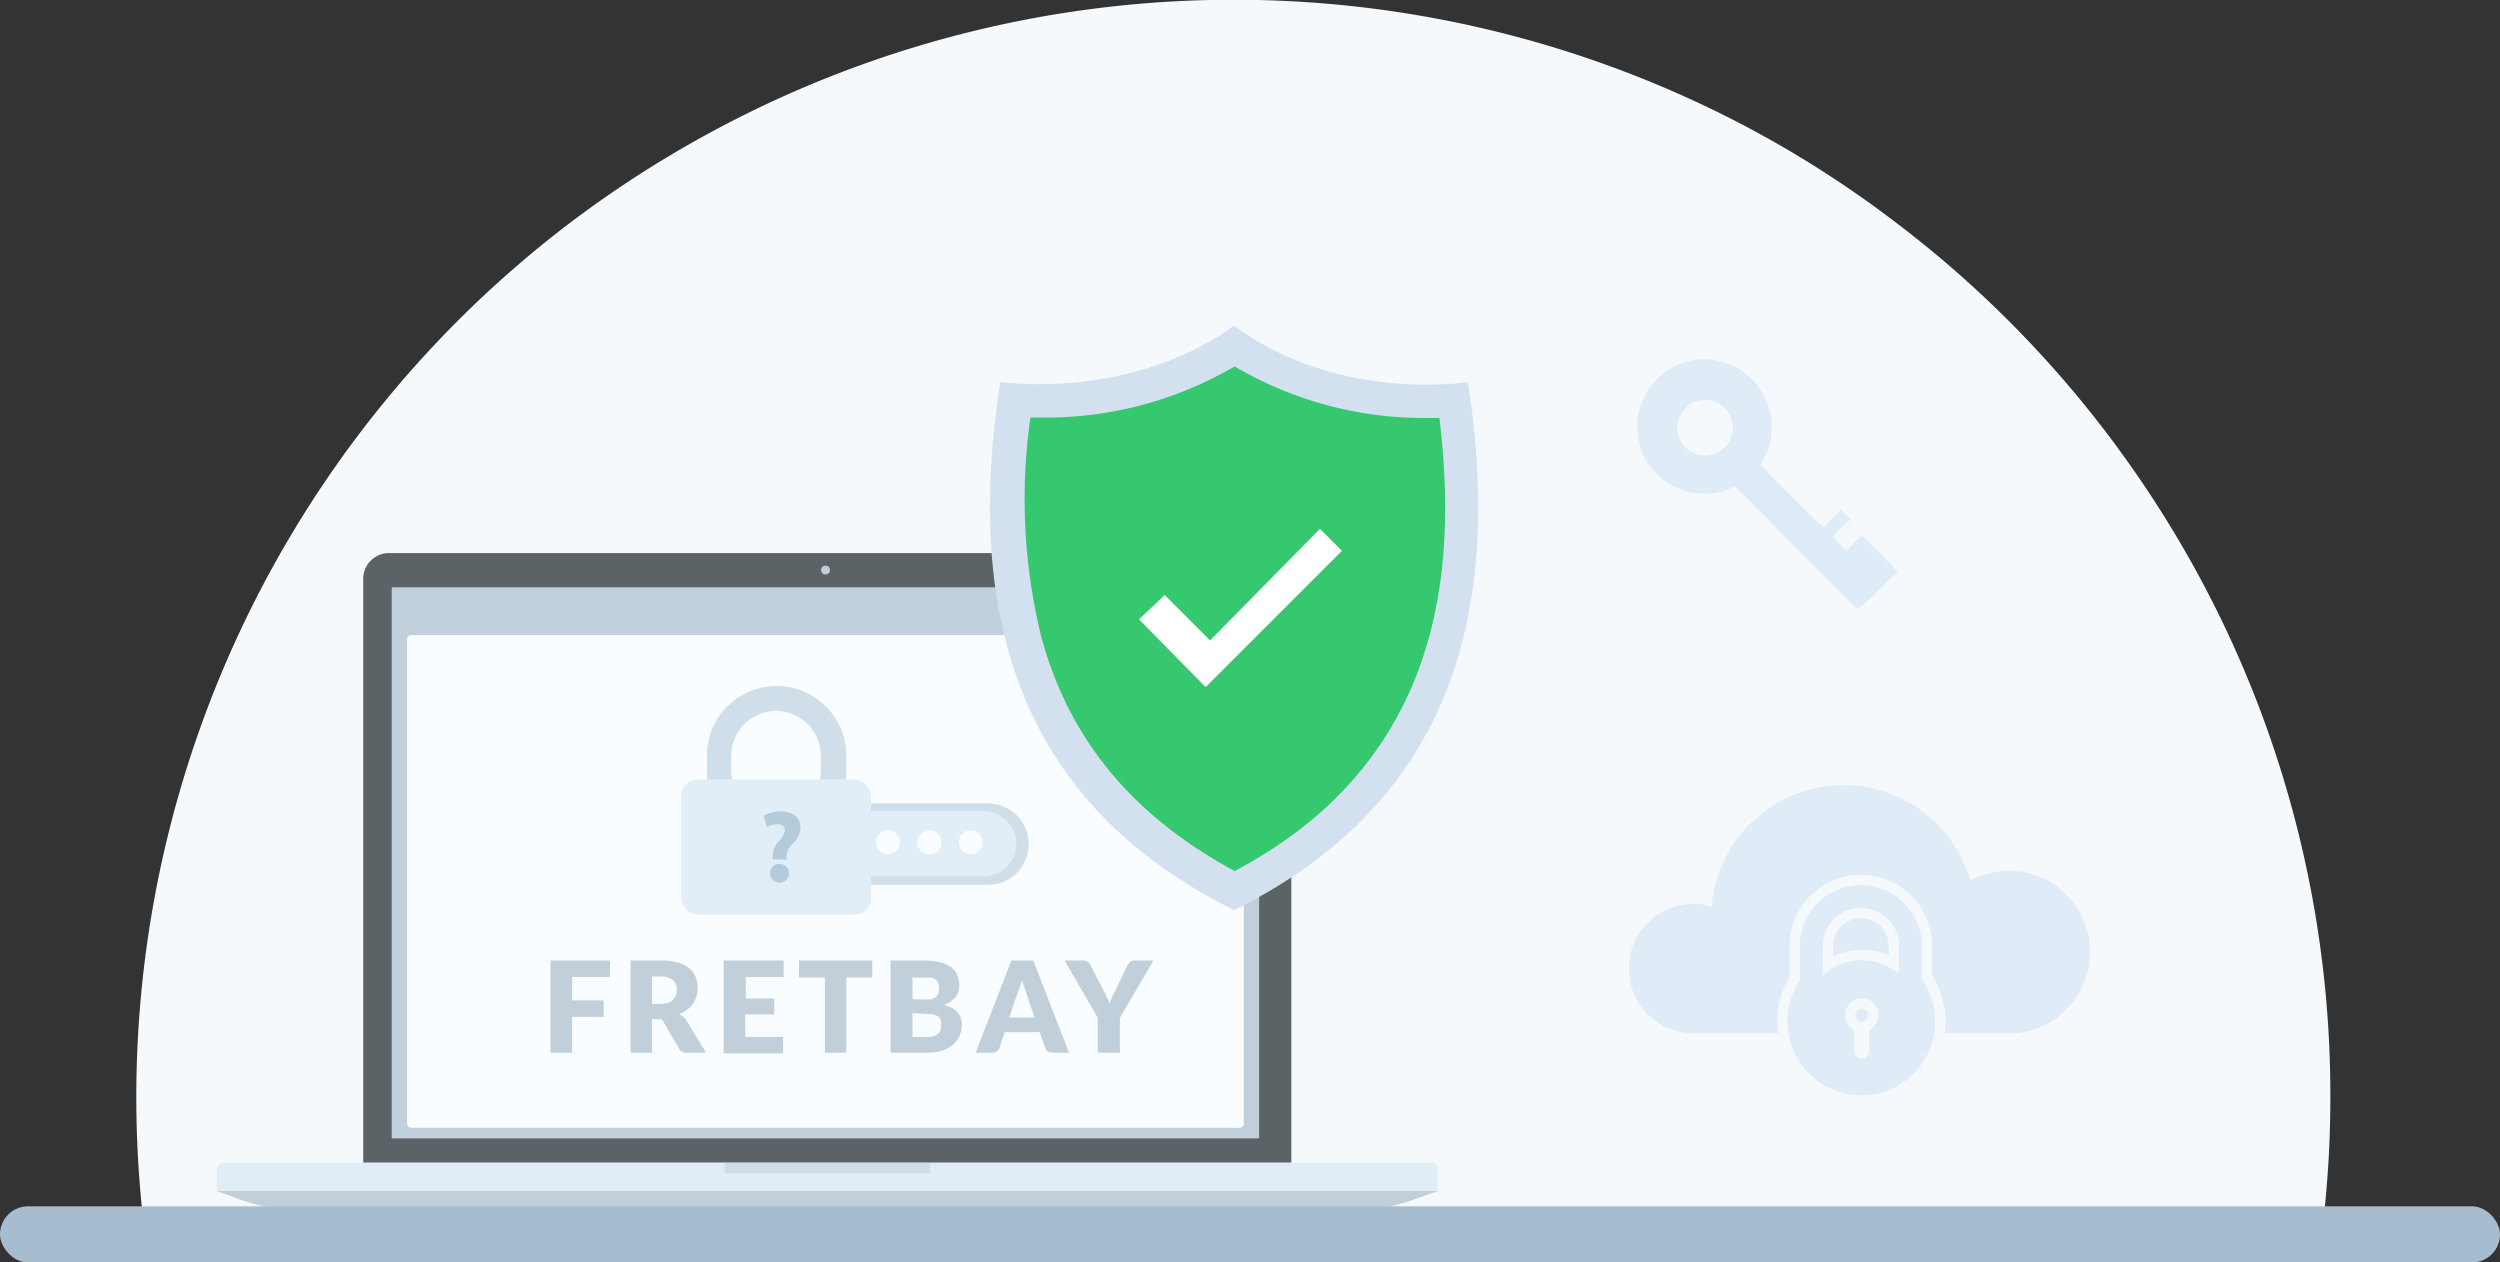
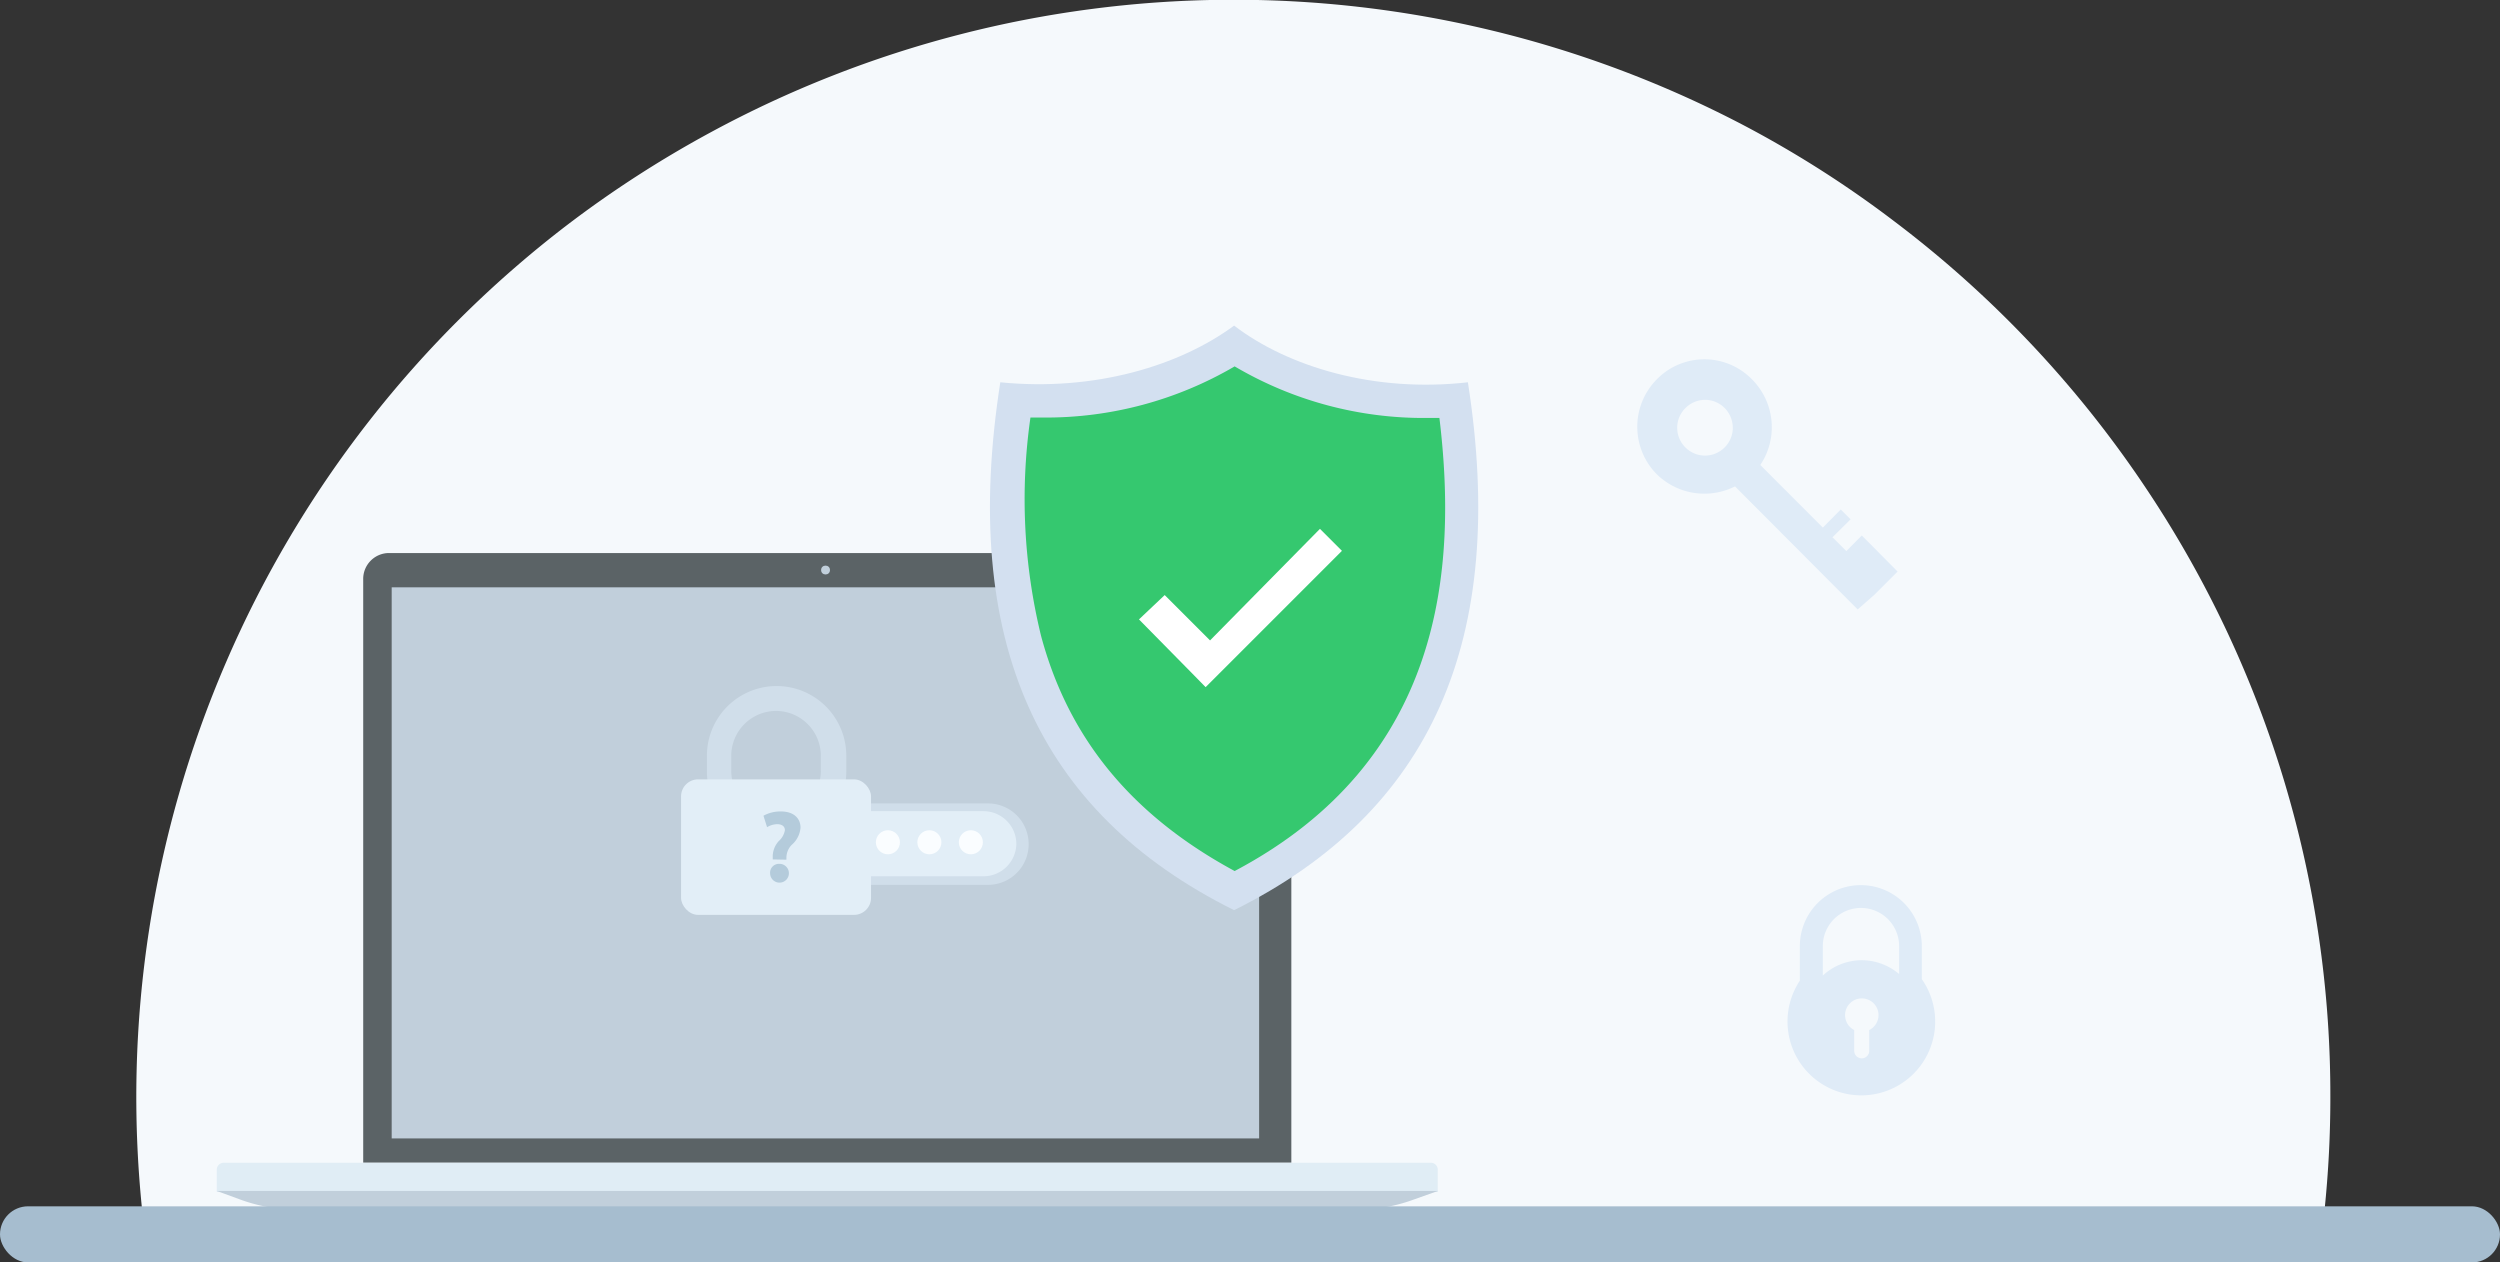
<svg xmlns="http://www.w3.org/2000/svg" viewBox="0 0 180.82 91.3">
  <rect x="0" y="0" width="180.82" height="91.3" fill="#333333" stroke="none" />
  <defs>
    <style>.cls-1,.cls-18{fill:#f5f9fc;}.cls-2{fill:#5b6366;}.cls-3{fill:#e0edf5;}.cls-4,.cls-5{fill:#c1cfdb;}.cls-5{opacity:0.5;}.cls-6{fill:#fafdff;}.cls-7{fill:#fb3;}.cls-8{fill:#00aeef;}.cls-9{fill:#ff4633;}.cls-10{fill:#d3e0f0;}.cls-11{fill:#35c86f;}.cls-12{fill:#fff;}.cls-13{fill:#d0deea;}.cls-14{fill:#e2eef7;}.cls-15{fill:#b4cbdb;}.cls-16{fill:#a6bdcf;}.cls-17{fill:#dfebf7;}.cls-18{stroke:#f5f9fc;stroke-miterlimit:10;stroke-width:1.5px;}</style>
  </defs>
  <title>8</title>
  <g id="Layer_2" data-name="Layer 2">
    <g id="Icons">
      <path class="cls-1" d="M168.55,79.33a79,79,0,0,1-.42,8.18H10.28A79.41,79.41,0,0,1,41,16.29,79.85,79.85,0,0,1,51.33,9.61,79.44,79.44,0,0,1,126,9a77.74,77.74,0,0,1,11,7A79.43,79.43,0,0,1,155.34,35.5,78.9,78.9,0,0,1,168.55,79.33Z" />
      <path class="cls-2" d="M28.14,40H91.53a1.87,1.87,0,0,1,1.87,1.87V84.1a0,0,0,0,1,0,0H26.27a0,0,0,0,1,0,0V41.91A1.87,1.87,0,0,1,28.14,40Z" />
      <path class="cls-3" d="M16.18,84.1h87.31a.5.5,0,0,1,.5.5v1.61a0,0,0,0,1,0,0H15.68a0,0,0,0,1,0,0V84.6A.5.5,0,0,1,16.18,84.1Z" />
      <path class="cls-4" d="M104,86.14H15.68l1.75.64a11.9,11.9,0,0,0,4,.71H98.2a11.81,11.81,0,0,0,4-.71Z" />
-       <rect class="cls-5" x="52.4" y="84.1" width="14.87" height="0.76" />
      <circle class="cls-4" cx="59.71" cy="41.23" r="0.32" />
      <rect class="cls-4" x="28.33" y="42.48" width="62.74" height="39.86" />
-       <rect class="cls-6" x="29.44" y="45.94" width="60.52" height="35.63" rx="0.3" ry="0.3" />
      <circle class="cls-7" cx="84.3" cy="44.24" r="0.7" />
      <circle class="cls-8" cx="86.78" cy="44.24" r="0.7" />
      <circle class="cls-9" cx="89.26" cy="44.24" r="0.7" />
      <path class="cls-4" d="M44.12,69.47v1.2H41.38v1.68h2.28v1.2H41.38v2.59H39.82V69.47Z" />
-       <path class="cls-4" d="M47.16,73.68v2.46H45.61V69.47h2.17a4.4,4.4,0,0,1,1.23.15,2.36,2.36,0,0,1,.84.42,1.43,1.43,0,0,1,.46.63,2,2,0,0,1,.15.78,2.11,2.11,0,0,1-.09.62,1.72,1.72,0,0,1-.25.53,2.23,2.23,0,0,1-.43.44,2.21,2.21,0,0,1-.57.31,1.81,1.81,0,0,1,.29.19,1.31,1.31,0,0,1,.24.28l1.42,2.32H49.66a.58.58,0,0,1-.55-.29L48,73.92a.53.53,0,0,0-.17-.19.7.7,0,0,0-.28,0Zm0-1.07h.62a1.71,1.71,0,0,0,.54-.08,1,1,0,0,0,.36-.22,1.15,1.15,0,0,0,.21-.33,1.4,1.4,0,0,0,.06-.41.84.84,0,0,0-.29-.69,1.34,1.34,0,0,0-.88-.25h-.62Z" />
+       <path class="cls-4" d="M47.16,73.68v2.46H45.61V69.47h2.17a4.4,4.4,0,0,1,1.23.15,2.36,2.36,0,0,1,.84.42,1.43,1.43,0,0,1,.46.63,2,2,0,0,1,.15.78,2.11,2.11,0,0,1-.09.62,1.72,1.72,0,0,1-.25.53,2.23,2.23,0,0,1-.43.44,2.21,2.21,0,0,1-.57.31,1.81,1.81,0,0,1,.29.19,1.31,1.31,0,0,1,.24.28l1.42,2.32H49.66a.58.58,0,0,1-.55-.29a.53.53,0,0,0-.17-.19.7.7,0,0,0-.28,0Zm0-1.07h.62a1.71,1.71,0,0,0,.54-.08,1,1,0,0,0,.36-.22,1.15,1.15,0,0,0,.21-.33,1.4,1.4,0,0,0,.06-.41.84.84,0,0,0-.29-.69,1.34,1.34,0,0,0-.88-.25h-.62Z" />
      <path class="cls-4" d="M56.68,69.47v1.2H53.94v1.55H56v1.15h-2.1V75h2.74v1.19h-4.3V69.47Z" />
      <path class="cls-4" d="M63.09,69.47V70.7H61.21v5.44H59.66V70.7H57.79V69.47Z" />
      <path class="cls-4" d="M64.41,76.14V69.47h2.46A4.85,4.85,0,0,1,68,69.6a2.47,2.47,0,0,1,.8.36,1.42,1.42,0,0,1,.44.57,1.82,1.82,0,0,1,.14.75,1.54,1.54,0,0,1-.06.43,1.2,1.2,0,0,1-.2.39,1.28,1.28,0,0,1-.36.33,2,2,0,0,1-.51.26,1.83,1.83,0,0,1,1,.52,1.36,1.36,0,0,1,.32.93,1.93,1.93,0,0,1-.17.79,2,2,0,0,1-.48.64,2.24,2.24,0,0,1-.78.42,3.55,3.55,0,0,1-1.07.15ZM66,72.28h.81a2.19,2.19,0,0,0,.46,0,.91.91,0,0,0,.35-.12.56.56,0,0,0,.22-.26.92.92,0,0,0,.08-.4,1.07,1.07,0,0,0-.06-.39.55.55,0,0,0-.19-.26.81.81,0,0,0-.31-.14,2.89,2.89,0,0,0-.45,0H66Zm0,1V75h1.09a1.37,1.37,0,0,0,.5-.08.87.87,0,0,0,.31-.2.76.76,0,0,0,.15-.28,1.12,1.12,0,0,0,0-.32,1.14,1.14,0,0,0,0-.33.56.56,0,0,0-.16-.24.82.82,0,0,0-.31-.16,1.72,1.72,0,0,0-.49-.05Z" />
      <path class="cls-4" d="M77.32,76.14h-1.2a.59.59,0,0,1-.34-.09.55.55,0,0,1-.18-.24l-.39-1.16H72.67l-.39,1.16a.49.49,0,0,1-.18.23.51.51,0,0,1-.32.1H70.57l2.58-6.67h1.58ZM73,73.59h1.82l-.61-1.82c0-.12-.09-.25-.14-.41s-.11-.33-.16-.51c0,.18-.1.36-.15.52s-.1.29-.15.41Z" />
      <path class="cls-4" d="M81,73.61v2.53H79.4V73.61L77,69.47h1.36a.53.53,0,0,1,.32.1.65.65,0,0,1,.19.24l1,1.94c.07.16.14.3.21.43s.12.26.17.39a3.2,3.2,0,0,1,.16-.39c.06-.14.13-.28.21-.43l.93-1.94a.42.42,0,0,1,.08-.12.38.38,0,0,1,.11-.11.49.49,0,0,1,.31-.11h1.38Z" />
      <path class="cls-10" d="M72.35,27.65C69.44,46.27,75,58.74,89.26,65.83c14.26-7.09,19.82-19.56,16.91-38.18-6.75.77-13-1.11-16.91-4.1C85.33,26.45,79.18,28.33,72.35,27.65Z" />
      <path class="cls-11" d="M89.3,63c-7.4-4-12-9.55-14-17a41.67,41.67,0,0,1-.77-15.8l.91,0h0A27,27,0,0,0,89.3,26.5a26.9,26.9,0,0,0,13.9,3.73l.91,0C105.42,41.11,104.42,55,89.3,63Z" />
      <polygon class="cls-12" points="97.06 39.84 87.21 49.69 87.2 49.7 86.24 48.72 82.38 44.8 84.24 43.04 87.52 46.32 95.47 38.25 97.06 39.84" />
      <path class="cls-13" d="M58.86,58.11H71.46A2.94,2.94,0,0,1,74.4,61v0A2.94,2.94,0,0,1,71.46,64H58.86a.56.56,0,0,1-.56-.56V58.67a.56.56,0,0,1,.56-.56Z" />
      <path class="cls-14" d="M60.38,58.67H71.13A2.38,2.38,0,0,1,73.51,61v0a2.38,2.38,0,0,1-2.38,2.38H60.38a0,0,0,0,1,0,0V58.67a0,0,0,0,1,0,0Z" />
      <circle class="cls-6" cx="64.22" cy="60.92" r="0.87" />
      <circle class="cls-6" cx="67.22" cy="60.92" r="0.87" />
      <circle class="cls-6" cx="70.22" cy="60.92" r="0.87" />
      <path class="cls-13" d="M56.13,60.82a5,5,0,0,1-5-5V54.66a5,5,0,0,1,10.08,0v1.13A5,5,0,0,1,56.13,60.82Zm0-9.4a3.25,3.25,0,0,0-3.24,3.24v1.13A3.25,3.25,0,0,0,56.13,59h0a3.25,3.25,0,0,0,3.24-3.24V54.66A3.25,3.25,0,0,0,56.13,51.42Z" />
      <rect class="cls-14" x="49.26" y="56.37" width="13.74" height="9.8" rx="1.23" ry="1.23" />
      <path class="cls-15" d="M55.89,62.16V62a1.67,1.67,0,0,1,.44-1.17,1.36,1.36,0,0,0,.44-.78c0-.26-.18-.43-.55-.44a1.49,1.49,0,0,0-.74.22L55.22,59a2.54,2.54,0,0,1,1.25-.31c1,0,1.43.55,1.43,1.17a1.83,1.83,0,0,1-.64,1.25,1.33,1.33,0,0,0-.38.93v.14Zm-.19,1a.64.64,0,0,1,.66-.68.68.68,0,1,1-.66.68Z" />
      <rect class="cls-16" y="87.25" width="180.82" height="4.06" rx="2.03" ry="2.03" />
-       <path class="cls-17" d="M151.15,68.86a5.83,5.83,0,0,0-8.64-5.15,9.55,9.55,0,0,0-18.7,1.87,4.79,4.79,0,0,0-1.32-.21,4.68,4.68,0,1,0,0,9.36h23.18v0A5.85,5.85,0,0,0,151.15,68.86Z" />
      <path class="cls-18" d="M139,70.82V68.43a4.41,4.41,0,0,0-8.82,0v2.5a5.34,5.34,0,1,0,8.82-.11ZM135.2,74.5V76a.55.55,0,0,1-.54.55h0a.55.55,0,0,1-.55-.55V74.5a1.21,1.21,0,1,1,1.76-1.08A1.21,1.21,0,0,1,135.2,74.5Zm2.16-5.21v1.16a4.21,4.21,0,0,0-2.68-1,4.15,4.15,0,0,0-2.84,1.11V68.43a2.76,2.76,0,0,1,5.52,0Z" />
      <path class="cls-17" d="M139,70.82V68.43a4.41,4.41,0,0,0-8.82,0v2.5a5.34,5.34,0,1,0,8.82-.11ZM135.2,74.5V76a.55.55,0,0,1-.54.55h0a.55.55,0,0,1-.55-.55V74.5a1.21,1.21,0,1,1,1.76-1.08A1.21,1.21,0,0,1,135.2,74.5Zm2.16-5.21v1.16a4.21,4.21,0,0,0-2.68-1,4.15,4.15,0,0,0-2.84,1.11V68.43a2.76,2.76,0,0,1,5.52,0Z" />
      <path class="cls-17" d="M134.66,38.73l-1.12,1.13-1-1,1.31-1.3-.71-.71-1.3,1.31-4.52-4.53a4.9,4.9,0,0,0-.61-6.2,4.81,4.81,0,0,0-6.87,0,4.88,4.88,0,0,0,0,6.88l0,0a4.92,4.92,0,0,0,5.65.87l8.87,8.9L135.59,43l.53-.53,1.13-1.13Zm-9.92-6.37a2,2,0,0,1-2.84,0h0a2,2,0,0,1,0-2.84,2,2,0,0,1,1.42-.6,2,2,0,0,1,1.42.59,2.05,2.05,0,0,1,.59,1.44A2,2,0,0,1,124.74,32.36Z" />
    </g>
  </g>
</svg>